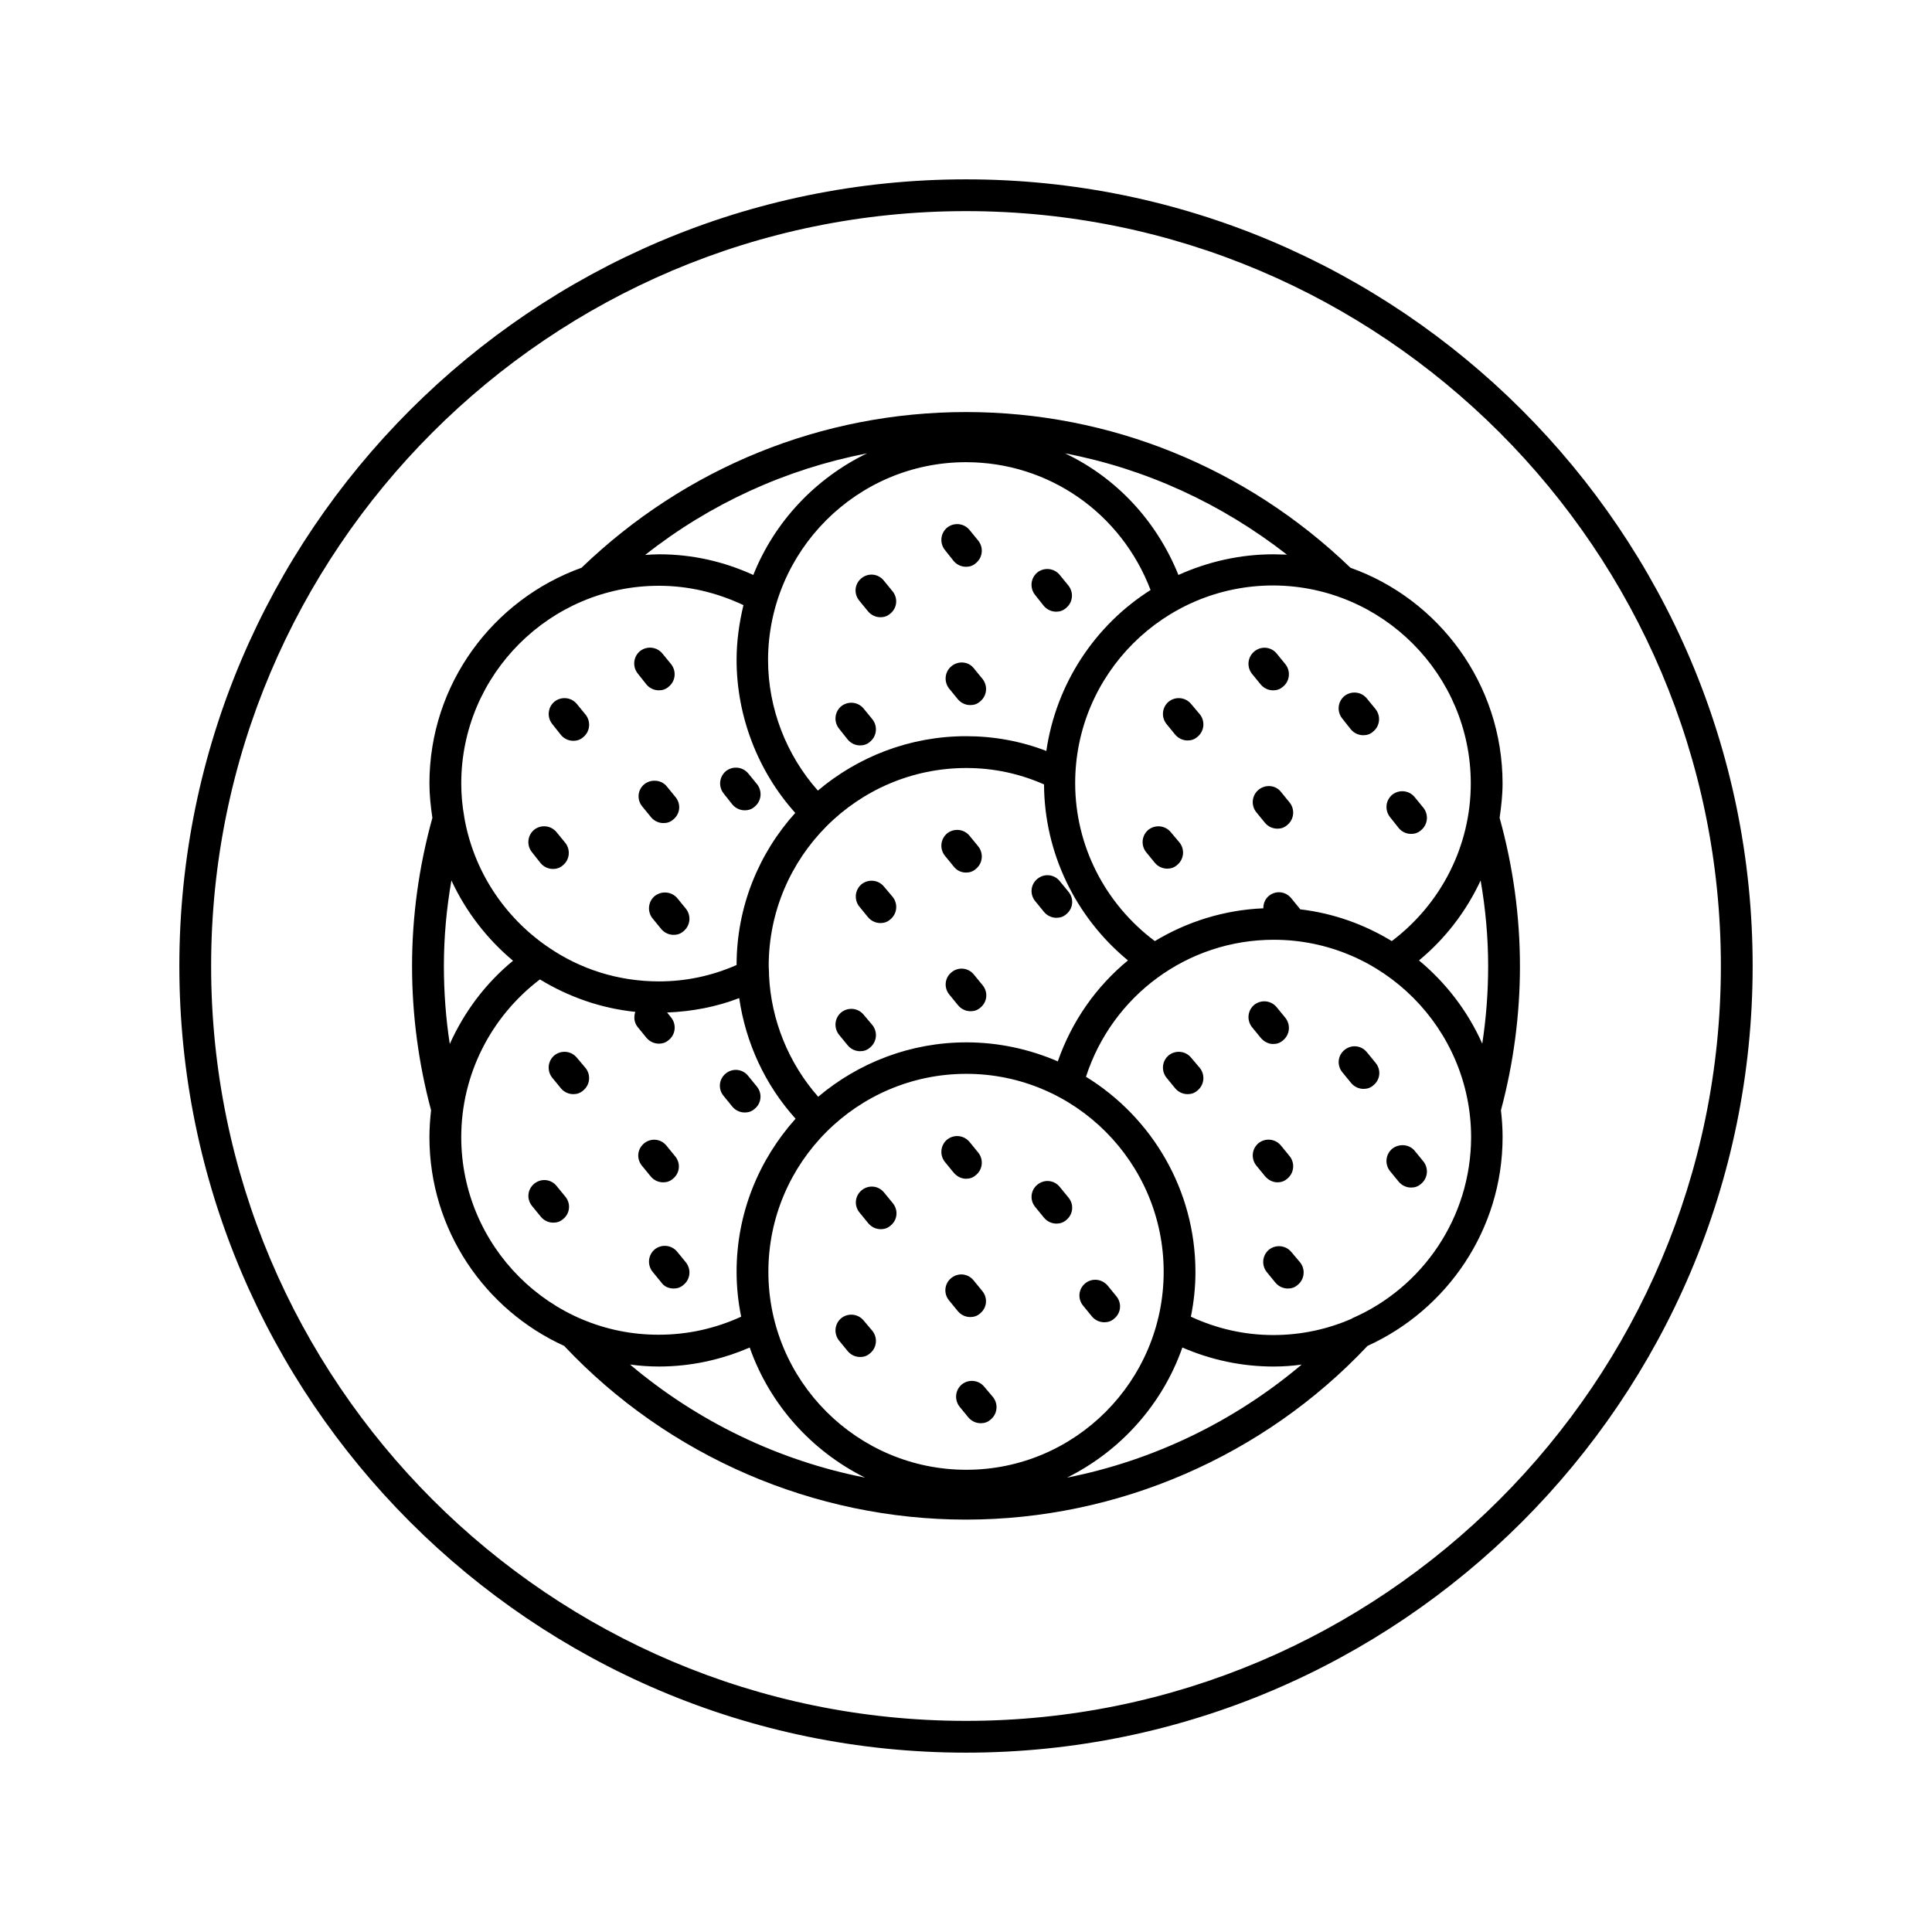
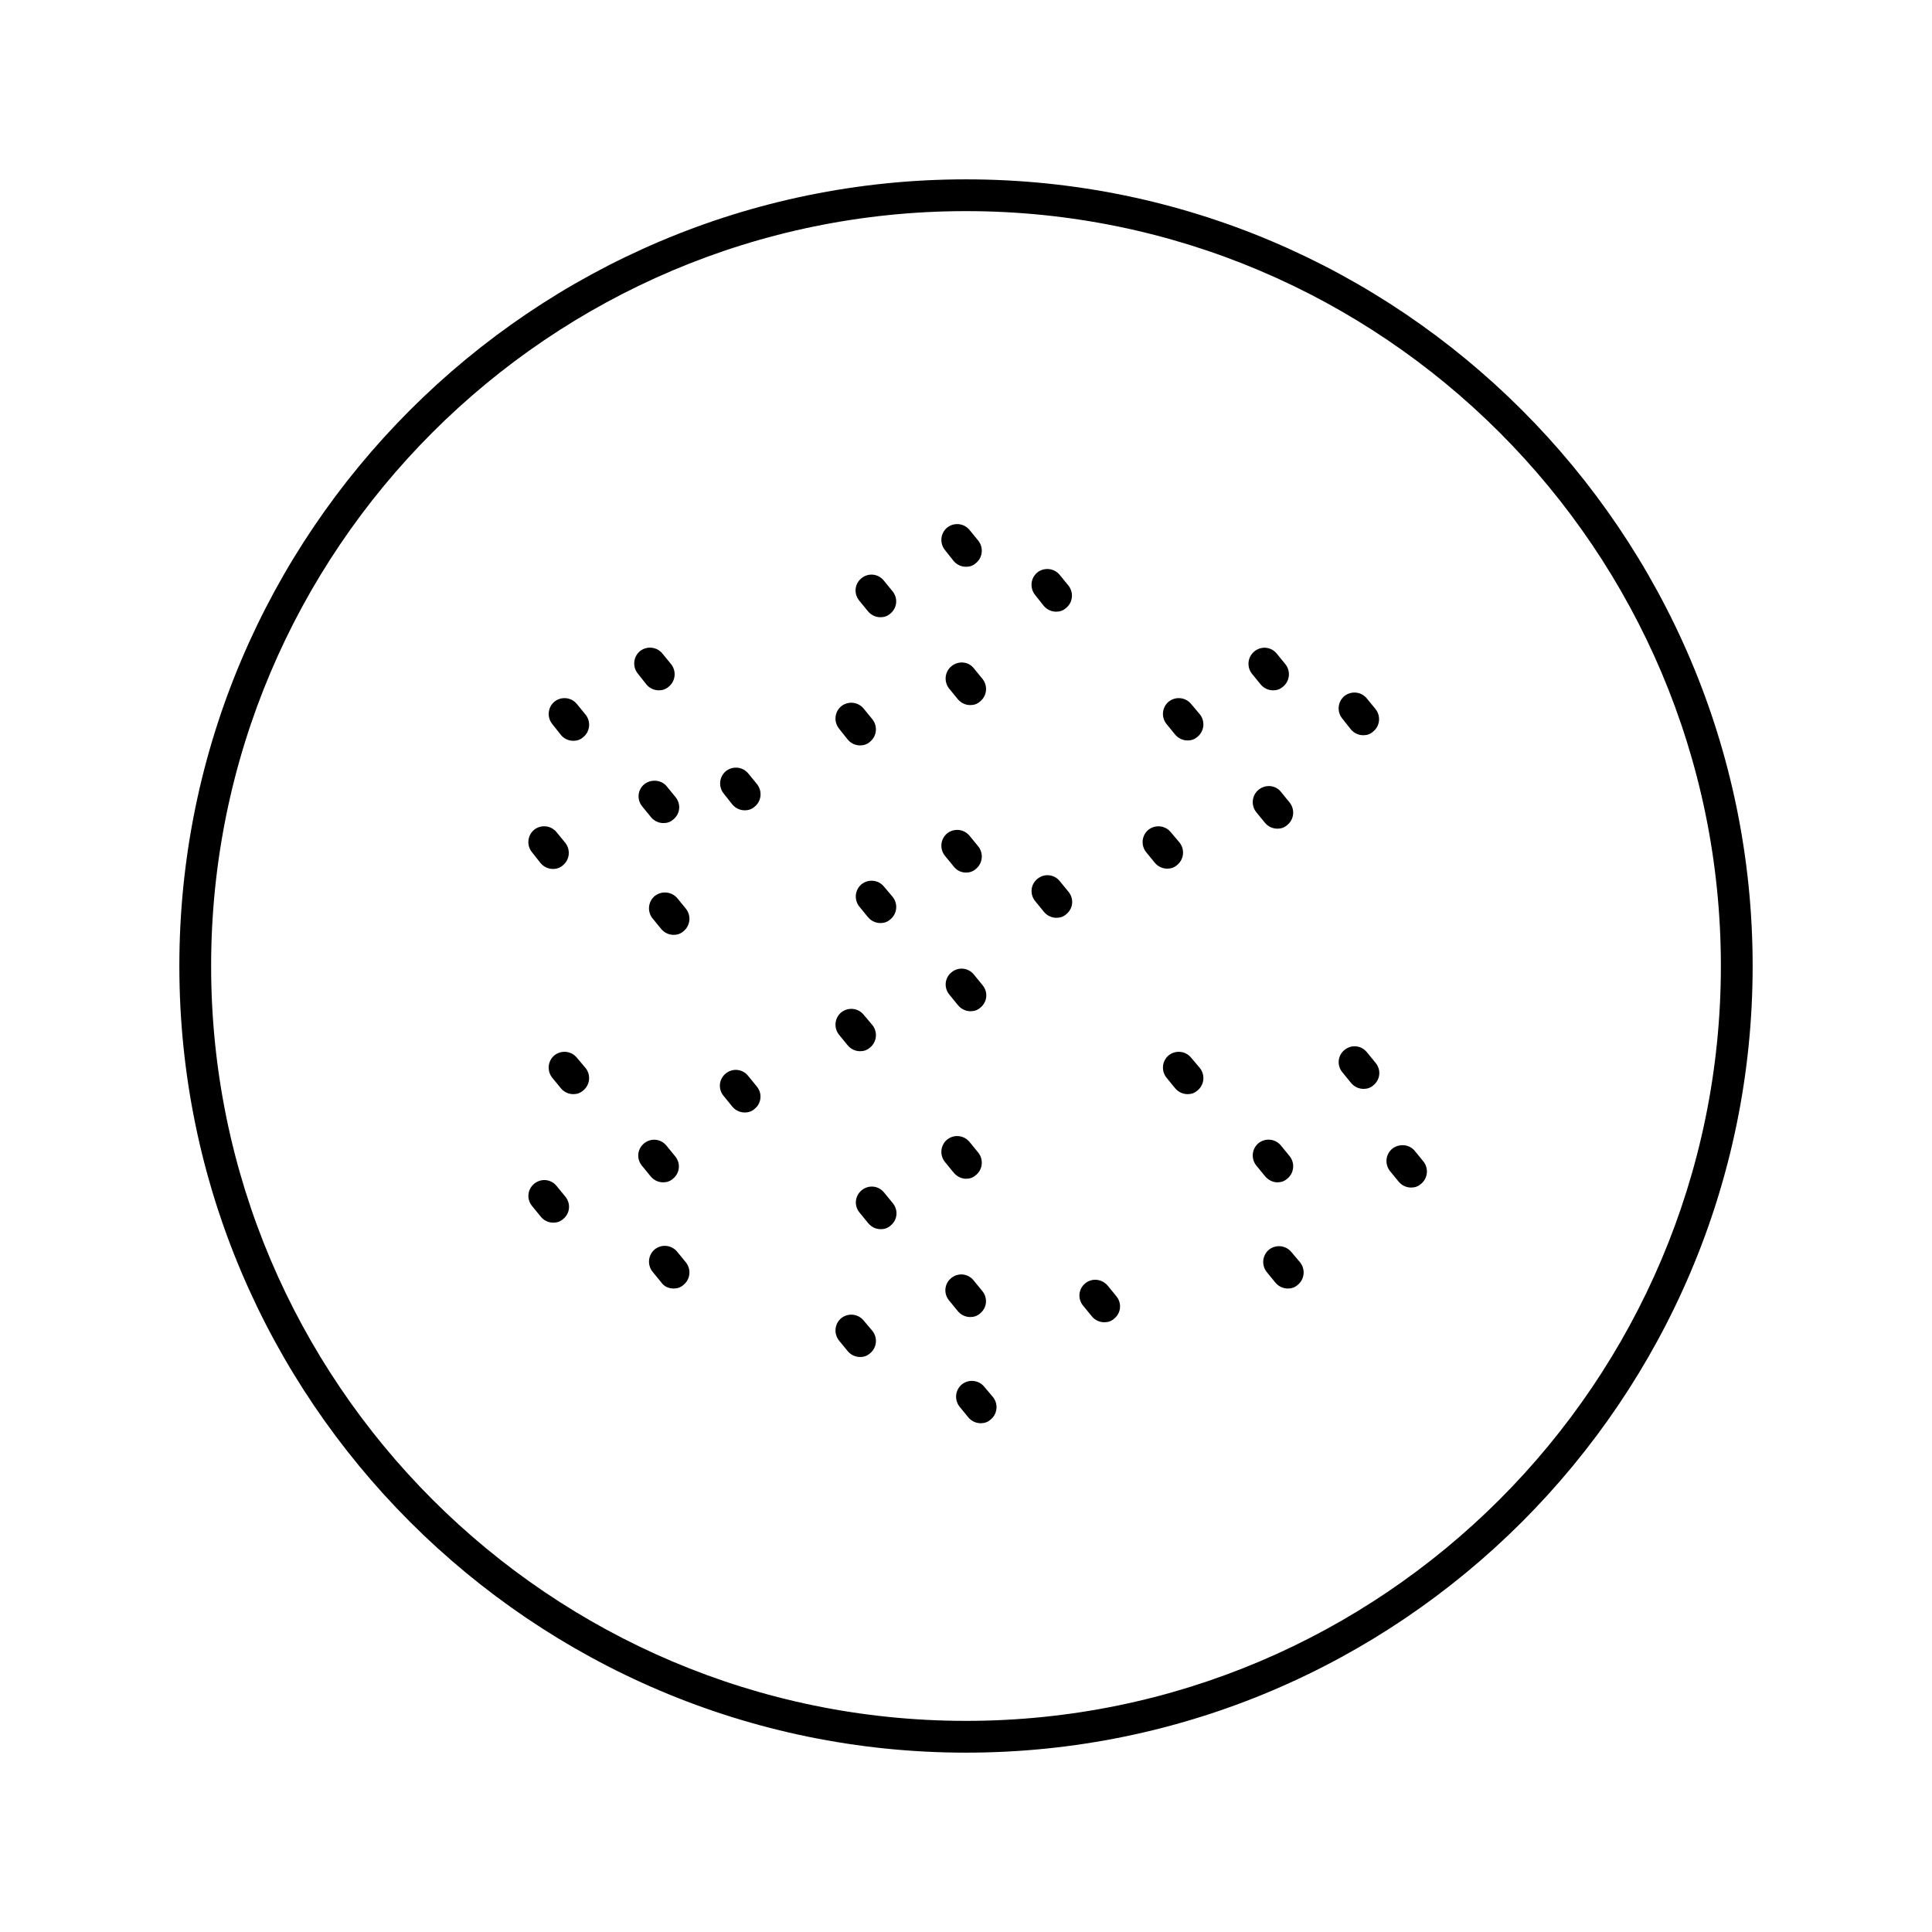
<svg xmlns="http://www.w3.org/2000/svg" fill="#000000" width="800px" height="800px" version="1.1" viewBox="144 144 512 512">
  <g>
    <path d="m400 191.53c-114.92 0-208.47 93.551-208.47 208.47s93.551 208.47 208.47 208.47 208.47-93.551 208.47-208.47-93.555-208.47-208.47-208.47zm0 408.52c-110.32 0-200.05-89.73-200.05-200.05 0-110.32 89.727-200.05 200.05-200.05 110.32 0 200.05 89.727 200.05 200.05 0 110.32-89.73 200.05-200.05 200.05z" />
    <path d="m396.18 320.52c-1.824 1.477-2.086 4.082-0.695 5.906l2.344 2.867c0.867 1.043 2.086 1.562 3.301 1.562 0.957 0 1.824-0.262 2.606-0.957 1.824-1.477 2.086-4.082 0.695-5.906l-2.344-2.867c-1.387-1.824-4.082-2.082-5.906-0.605z" />
    <path d="m396.7 292.64c0.867 1.043 2.086 1.562 3.301 1.562 0.957 0 1.824-0.262 2.606-0.957 1.824-1.477 2.086-4.082 0.695-5.906l-2.344-2.867c-1.477-1.824-4.082-2.086-5.906-0.695-1.824 1.477-2.086 4.082-0.695 5.906z" />
-     <path d="m374.03 306.01c0.867 1.043 2.086 1.562 3.301 1.562 0.957 0 1.824-0.262 2.606-0.957 1.824-1.477 2.086-4.082 0.609-5.906l-2.344-2.867c-1.477-1.824-4.082-2.086-5.906-0.609s-2.086 4.082-0.609 5.906z" />
+     <path d="m374.03 306.01c0.867 1.043 2.086 1.562 3.301 1.562 0.957 0 1.824-0.262 2.606-0.957 1.824-1.477 2.086-4.082 0.609-5.906l-2.344-2.867c-1.477-1.824-4.082-2.086-5.906-0.609s-2.086 4.082-0.609 5.906" />
    <path d="m368.64 339.98c0.867 1.043 2.086 1.562 3.301 1.562 0.957 0 1.824-0.262 2.606-0.957 1.824-1.477 2.086-4.082 0.695-5.906l-2.344-2.867c-1.477-1.824-4.082-2.086-5.906-0.695-1.824 1.477-2.086 4.082-0.695 5.906z" />
    <path d="m420.59 304.54c0.867 1.043 2.086 1.562 3.301 1.562 0.957 0 1.824-0.262 2.606-0.957 1.824-1.477 2.086-4.082 0.695-5.906l-2.344-2.867c-1.477-1.824-4.082-2.086-5.906-0.695-1.824 1.477-2.086 4.082-0.695 5.906z" />
    <path d="m401.13 493.03c0.957 0 1.824-0.262 2.606-0.957 1.824-1.477 2.086-4.082 0.609-5.906l-2.344-2.867c-1.477-1.824-4.082-2.086-5.906-0.609-1.824 1.477-2.086 4.082-0.609 5.906l2.344 2.867c0.867 1.043 2.082 1.566 3.301 1.566z" />
    <path d="m400 456.38c0.957 0 1.824-0.262 2.606-0.957 1.824-1.477 2.086-4.082 0.695-5.906l-2.344-2.867c-1.477-1.824-4.082-2.086-5.906-0.695-1.824 1.477-2.086 4.082-0.695 5.906l2.344 2.867c0.867 1.043 2.082 1.652 3.301 1.652z" />
    <path d="m378.28 460.02c-1.477-1.824-4.082-2.086-5.906-0.609-1.824 1.477-2.086 4.082-0.609 5.906l2.344 2.867c0.867 1.043 2.086 1.562 3.301 1.562 0.957 0 1.824-0.262 2.606-0.957 1.824-1.477 2.086-4.082 0.609-5.906z" />
    <path d="m404.86 511.53c-1.477-1.824-4.082-2.086-5.906-0.695-1.824 1.477-2.086 4.082-0.695 5.906l2.344 2.867c0.867 1.043 2.086 1.562 3.301 1.562 0.957 0 1.824-0.262 2.606-0.957 1.824-1.477 2.086-4.082 0.695-5.906z" />
    <path d="m372.9 493.98c-1.477-1.824-4.082-2.086-5.906-0.695-1.824 1.477-2.086 4.082-0.695 5.906l2.344 2.867c0.867 1.043 2.086 1.562 3.301 1.562 0.957 0 1.824-0.262 2.606-0.957 1.824-1.477 2.086-4.082 0.695-5.906z" />
-     <path d="m424.84 458.54c-1.477-1.824-4.082-2.086-5.906-0.609-1.824 1.477-2.086 4.082-0.609 5.906l2.344 2.867c0.867 1.043 2.086 1.562 3.301 1.562 0.957 0 1.824-0.262 2.606-0.957 1.824-1.477 2.086-4.082 0.609-5.906z" />
    <path d="m431.62 484.08c-1.824 1.477-2.086 4.082-0.609 5.906l2.344 2.867c0.867 1.043 2.086 1.562 3.301 1.562 0.957 0 1.824-0.262 2.606-0.957 1.824-1.477 2.086-4.082 0.609-5.906l-2.344-2.867c-1.477-1.734-4.082-2.082-5.906-0.605z" />
    <path d="m477.57 353.27c-1.824 1.477-2.086 4.082-0.695 5.906l2.344 2.867c0.867 1.043 2.086 1.562 3.301 1.562 0.957 0 1.824-0.262 2.606-0.957 1.824-1.477 2.086-4.082 0.695-5.906l-2.344-2.867c-1.387-1.82-4.082-2.082-5.906-0.605z" />
    <path d="m476.44 316.61c-1.824 1.477-2.086 4.082-0.695 5.906l2.344 2.867c0.867 1.043 2.086 1.562 3.301 1.562 0.957 0 1.824-0.262 2.606-0.957 1.824-1.477 2.086-4.082 0.695-5.906l-2.344-2.867c-1.477-1.82-4.082-2.082-5.906-0.605z" />
    <path d="m459.68 330.59c-1.477-1.824-4.082-2.086-5.906-0.695-1.824 1.477-2.086 4.082-0.695 5.906l2.344 2.867c0.867 1.043 2.086 1.562 3.301 1.562 0.957 0 1.824-0.262 2.606-0.957 1.824-1.477 2.086-4.082 0.695-5.906z" />
    <path d="m454.29 364.56c-1.477-1.824-4.082-2.086-5.906-0.695-1.824 1.477-2.086 4.082-0.695 5.906l2.344 2.867c0.867 1.043 2.086 1.562 3.301 1.562 0.957 0 1.824-0.262 2.606-0.957 1.824-1.477 2.086-4.082 0.695-5.906z" />
    <path d="m501.98 337.28c0.867 1.043 2.086 1.562 3.301 1.562 0.957 0 1.824-0.262 2.606-0.957 1.824-1.477 2.086-4.082 0.695-5.906l-2.344-2.867c-1.477-1.824-4.082-2.086-5.906-0.695-1.824 1.477-2.086 4.082-0.695 5.906z" />
-     <path d="m514.66 363.43c0.867 1.043 2.086 1.562 3.301 1.562 0.957 0 1.824-0.262 2.606-0.957 1.824-1.477 2.086-4.082 0.695-5.906l-2.344-2.867c-1.477-1.824-4.082-2.086-5.906-0.695-1.824 1.477-2.086 4.082-0.695 5.906z" />
    <path d="m482.52 457.33c0.957 0 1.824-0.262 2.606-0.957 1.824-1.477 2.086-4.082 0.695-5.906l-2.344-2.867c-1.477-1.824-4.082-2.086-5.906-0.695-1.824 1.477-2.086 4.082-0.695 5.906l2.344 2.867c0.867 1.043 2.086 1.652 3.301 1.652z" />
-     <path d="m481.39 420.67c0.957 0 1.824-0.262 2.606-0.957 1.824-1.477 2.086-4.082 0.695-5.906l-2.344-2.867c-1.477-1.824-4.082-2.086-5.906-0.695-1.824 1.477-2.086 4.082-0.695 5.906l2.344 2.867c0.867 1.043 2.082 1.652 3.301 1.652z" />
    <path d="m459.68 424.32c-1.477-1.824-4.082-2.086-5.906-0.695-1.824 1.477-2.086 4.082-0.695 5.906l2.344 2.867c0.867 1.043 2.086 1.562 3.301 1.562 0.957 0 1.824-0.262 2.606-0.957 1.824-1.477 2.086-4.082 0.695-5.906z" />
    <path d="m486.25 475.83c-1.477-1.824-4.082-2.086-5.906-0.695-1.824 1.477-2.086 4.082-0.695 5.906l2.344 2.867c0.867 1.043 2.086 1.562 3.301 1.562 0.957 0 1.824-0.262 2.606-0.957 1.824-1.477 2.086-4.082 0.695-5.906z" />
    <path d="m506.23 422.84c-1.477-1.824-4.082-2.086-5.906-0.609s-2.086 4.082-0.609 5.906l2.344 2.867c0.867 1.043 2.086 1.562 3.301 1.562 0.957 0 1.824-0.262 2.606-0.957 1.824-1.477 2.086-4.082 0.609-5.906z" />
    <path d="m513.01 448.38c-1.824 1.477-2.086 4.082-0.695 5.906l2.344 2.867c0.867 1.043 2.086 1.562 3.301 1.562 0.957 0 1.824-0.262 2.606-0.957 1.824-1.477 2.086-4.082 0.695-5.906l-2.344-2.867c-1.391-1.734-4.082-1.996-5.906-0.605z" />
    <path d="m314.79 351.79c-1.824 1.477-2.086 4.082-0.609 5.906l2.344 2.867c0.867 1.043 2.086 1.562 3.301 1.562 0.957 0 1.824-0.262 2.606-0.957 1.824-1.477 2.086-4.082 0.609-5.906l-2.344-2.867c-1.391-1.734-4.082-1.996-5.906-0.605z" />
    <path d="m315.3 325.38c0.867 1.043 2.086 1.562 3.301 1.562 0.957 0 1.824-0.262 2.606-0.957 1.824-1.477 2.086-4.082 0.695-5.906l-2.344-2.867c-1.477-1.824-4.082-2.086-5.906-0.695-1.824 1.477-2.086 4.082-0.695 5.906z" />
    <path d="m292.64 338.76c0.867 1.043 2.086 1.562 3.301 1.562 0.957 0 1.824-0.262 2.606-0.957 1.824-1.477 2.086-4.082 0.695-5.906l-2.344-2.867c-1.477-1.824-4.082-2.086-5.906-0.695-1.824 1.477-2.086 4.082-0.695 5.906z" />
    <path d="m317.57 381.41c-1.824 1.477-2.086 4.082-0.695 5.906l2.344 2.867c0.867 1.043 2.086 1.562 3.301 1.562 0.957 0 1.824-0.262 2.606-0.957 1.824-1.477 2.086-4.082 0.695-5.906l-2.344-2.867c-1.477-1.734-4.082-1.996-5.906-0.605z" />
    <path d="m287.25 372.72c0.867 1.043 2.086 1.562 3.301 1.562 0.957 0 1.824-0.262 2.606-0.957 1.824-1.477 2.086-4.082 0.695-5.906l-2.344-2.867c-1.477-1.824-4.082-2.086-5.906-0.695-1.824 1.477-2.086 4.082-0.695 5.906z" />
    <path d="m338.07 357.18c0.867 1.043 2.086 1.562 3.301 1.562 0.957 0 1.824-0.262 2.606-0.957 1.824-1.477 2.086-4.082 0.695-5.906l-2.344-2.867c-1.477-1.824-4.082-2.086-5.906-0.695-1.824 1.477-2.086 4.082-0.695 5.906z" />
    <path d="m319.74 457.33c0.957 0 1.824-0.262 2.606-0.957 1.824-1.477 2.086-4.082 0.609-5.906l-2.344-2.867c-1.477-1.824-4.082-2.086-5.906-0.609-1.824 1.477-2.086 4.082-0.609 5.906l2.344 2.867c0.867 1.047 2.082 1.566 3.301 1.566z" />
    <path d="m296.89 424.32c-1.477-1.824-4.082-2.086-5.906-0.695-1.824 1.477-2.086 4.082-0.695 5.906l2.344 2.867c0.867 1.043 2.086 1.562 3.301 1.562 0.957 0 1.824-0.262 2.606-0.957 1.824-1.477 2.086-4.082 0.695-5.906z" />
    <path d="m322.52 485.47c0.957 0 1.824-0.262 2.606-0.957 1.824-1.477 2.086-4.082 0.695-5.906l-2.344-2.867c-1.477-1.824-4.082-2.086-5.906-0.695-1.824 1.477-2.086 4.082-0.695 5.906l2.344 2.867c0.781 1.133 2 1.652 3.301 1.652z" />
    <path d="m291.5 458.29c-1.477-1.824-4.082-2.086-5.906-0.609-1.824 1.477-2.086 4.082-0.609 5.906l2.344 2.867c0.867 1.043 2.086 1.562 3.301 1.562 0.957 0 1.824-0.262 2.606-0.957 1.824-1.477 2.086-4.082 0.609-5.906z" />
    <path d="m338.07 437.26c0.867 1.043 2.086 1.562 3.301 1.562 0.957 0 1.824-0.262 2.606-0.957 1.824-1.477 2.086-4.082 0.609-5.906l-2.344-2.867c-1.477-1.824-4.082-2.086-5.906-0.609s-2.086 4.082-0.609 5.906z" />
    <path d="m402.08 402.26c-1.477-1.824-4.082-2.086-5.906-0.609-1.824 1.477-2.086 4.082-0.609 5.906l2.344 2.867c0.867 1.043 2.086 1.562 3.301 1.562 0.957 0 1.824-0.262 2.606-0.957 1.824-1.477 2.086-4.082 0.609-5.906z" />
    <path d="m400 375.24c0.957 0 1.824-0.262 2.606-0.957 1.824-1.477 2.086-4.082 0.695-5.906l-2.344-2.867c-1.477-1.824-4.082-2.086-5.906-0.695-1.824 1.477-2.086 4.082-0.695 5.906l2.344 2.867c0.867 1.133 2.082 1.652 3.301 1.652z" />
    <path d="m378.28 378.98c-1.477-1.824-4.082-2.086-5.906-0.695-1.824 1.477-2.086 4.082-0.695 5.906l2.344 2.867c0.867 1.043 2.086 1.562 3.301 1.562 0.957 0 1.824-0.262 2.606-0.957 1.824-1.477 2.086-4.082 0.695-5.906z" />
    <path d="m372.9 412.94c-1.477-1.824-4.082-2.086-5.906-0.695-1.824 1.477-2.086 4.082-0.695 5.906l2.344 2.867c0.867 1.043 2.086 1.562 3.301 1.562 0.957 0 1.824-0.262 2.606-0.957 1.824-1.477 2.086-4.082 0.695-5.906z" />
    <path d="m424.84 377.5c-1.477-1.824-4.082-2.086-5.906-0.609-1.824 1.477-2.086 4.082-0.609 5.906l2.344 2.867c0.867 1.043 2.086 1.562 3.301 1.562 0.957 0 1.824-0.262 2.606-0.957 1.824-1.477 2.086-4.082 0.609-5.906z" />
-     <path d="m546.8 400c0-13.203-1.824-26.406-5.387-39.262 0.434-3.039 0.781-5.992 0.781-9.121 0-26.32-16.852-48.816-40.305-57.156-27.621-26.582-63.754-41.262-101.89-41.262s-74.27 14.68-101.89 41.262c-23.453 8.426-40.305 30.836-40.305 57.156 0 3.129 0.348 6.168 0.781 9.121-3.562 12.855-5.387 26.059-5.387 39.262 0 13.031 1.738 25.887 5.039 38.219-0.262 2.344-0.434 4.777-0.434 7.121 0 24.582 14.68 45.777 35.699 55.332 27.535 29.273 66.277 46.039 106.5 46.039 40.133 0 78.871-16.766 106.41-46.039 21.02-9.555 35.789-30.75 35.789-55.332 0-2.434-0.172-4.777-0.434-7.121 3.301-12.336 5.035-25.191 5.035-38.219zm-8.426 0c0 6.949-0.52 13.812-1.562 20.586-3.82-8.598-9.641-16.156-16.766-22.062 7.035-5.82 12.594-13.117 16.332-21.195 1.301 7.469 1.996 15.113 1.996 22.672zm-4.602-48.383c0 16.504-7.816 31.879-20.934 41.781-7.297-4.43-15.461-7.383-24.32-8.426v-0.086l-2.344-2.867c-1.477-1.824-4.082-2.086-5.906-0.609-1.043 0.867-1.477 2.086-1.477 3.301-10.422 0.434-20.238 3.562-28.75 8.688-13.203-9.902-21.109-25.277-21.109-41.867 0-28.926 23.539-52.379 52.465-52.379 28.922 0.086 52.375 23.625 52.375 52.465zm-133.68 181.89c-28.926 0-52.465-23.539-52.465-52.465s23.539-52.465 52.465-52.465c28.84 0 52.293 23.539 52.293 52.465s-23.453 52.465-52.293 52.465zm0-113.27c-14.941 0-28.664 5.473-39.262 14.418-7.816-8.859-12.508-20.324-13.031-32.227v-0.52c0-0.609-0.086-1.305-0.086-1.91 0-28.926 23.539-52.465 52.379-52.465 7.211 0 14.07 1.477 20.586 4.344 0.086 18.156 8.34 35.18 22.238 46.645-8.426 6.949-14.855 16.07-18.59 26.754-7.469-3.215-15.637-5.039-24.234-5.039zm-0.086-153.75c21.977 0 41.172 13.551 48.902 33.875-14.68 9.293-25.016 24.758-27.621 42.648-6.773-2.606-13.898-3.91-21.281-3.91-14.941 0-28.664 5.473-39.262 14.418-8.426-9.469-13.203-21.891-13.203-34.66 0.086-28.832 23.539-52.371 52.465-52.371zm81.477 24.41c-8.945 0-17.461 1.996-25.191 5.473-5.82-14.418-16.504-25.797-30.055-32.227 21.367 4.082 41.434 13.289 58.809 26.84-1.129 0-2.348-0.086-3.562-0.086zm-107.71-26.754c-13.637 6.602-24.496 18.066-30.141 32.227-7.816-3.562-16.156-5.473-24.93-5.473-1.215 0-2.519 0.086-3.734 0.172 17.285-13.637 37.348-22.758 58.805-26.926zm-55.16 35.094c7.906 0 15.375 1.824 22.41 5.125-1.125 4.688-1.82 9.555-1.82 14.504 0 14.941 5.644 29.535 15.547 40.566-9.641 10.684-15.547 24.844-15.547 40.305-6.516 2.867-13.379 4.344-20.586 4.344-10.859 0-20.934-3.301-29.273-9.035-0.086-0.086-0.172-0.172-0.262-0.172-11.465-7.906-19.633-20.152-22.062-34.398v-0.086c-0.52-2.867-0.781-5.734-0.781-8.773-0.004-28.84 23.539-52.379 52.375-52.379zm-56.98 100.76c0-7.644 0.695-15.199 1.996-22.672 3.82 8.254 9.469 15.547 16.332 21.281-7.297 5.992-12.941 13.551-16.766 22.062-1.043-6.773-1.562-13.723-1.562-20.672zm4.602 45.34c0-16.504 7.816-31.879 20.848-41.781 7.559 4.606 16.07 7.644 25.277 8.598-0.434 1.305-0.348 2.781 0.609 3.996l2.344 2.867c0.867 1.043 2.086 1.562 3.301 1.562 0.957 0 1.824-0.262 2.606-0.957 1.824-1.477 2.086-4.082 0.695-5.906l-1.129-1.391c6.602-0.262 13.031-1.477 19.109-3.82 1.738 11.898 6.863 23.02 14.941 31.965-9.727 10.863-15.633 25.02-15.633 40.57 0 4.082 0.434 8.078 1.215 11.898-6.863 3.129-14.16 4.777-21.805 4.777-28.836 0.09-52.379-23.453-52.379-52.379zm52.379 60.805c8.34 0 16.418-1.738 24.062-5.039 5.297 15.113 16.418 27.449 30.574 34.484-22.934-4.516-44.387-14.855-62.281-29.969 2.609 0.352 5.129 0.523 7.644 0.523zm108.15 29.449c14.16-7.035 25.277-19.371 30.574-34.484 7.644 3.301 15.723 5.039 24.148 5.039 2.519 0 5.039-0.172 7.469-0.52-17.891 15.109-39.348 25.445-62.191 29.965zm75.742-42.305c-0.086 0-0.172 0.086-0.262 0.172-6.34 2.781-13.379 4.344-20.762 4.344-7.644 0-14.941-1.652-21.891-4.863 0.781-3.82 1.215-7.816 1.215-11.812 0-21.891-11.641-41.086-29.012-51.77 6.949-21.457 26.84-36.309 49.773-36.309 28.84 0 52.293 23.539 52.293 52.379-0.082 21.367-12.938 39.781-31.355 47.859z" />
  </g>
</svg>